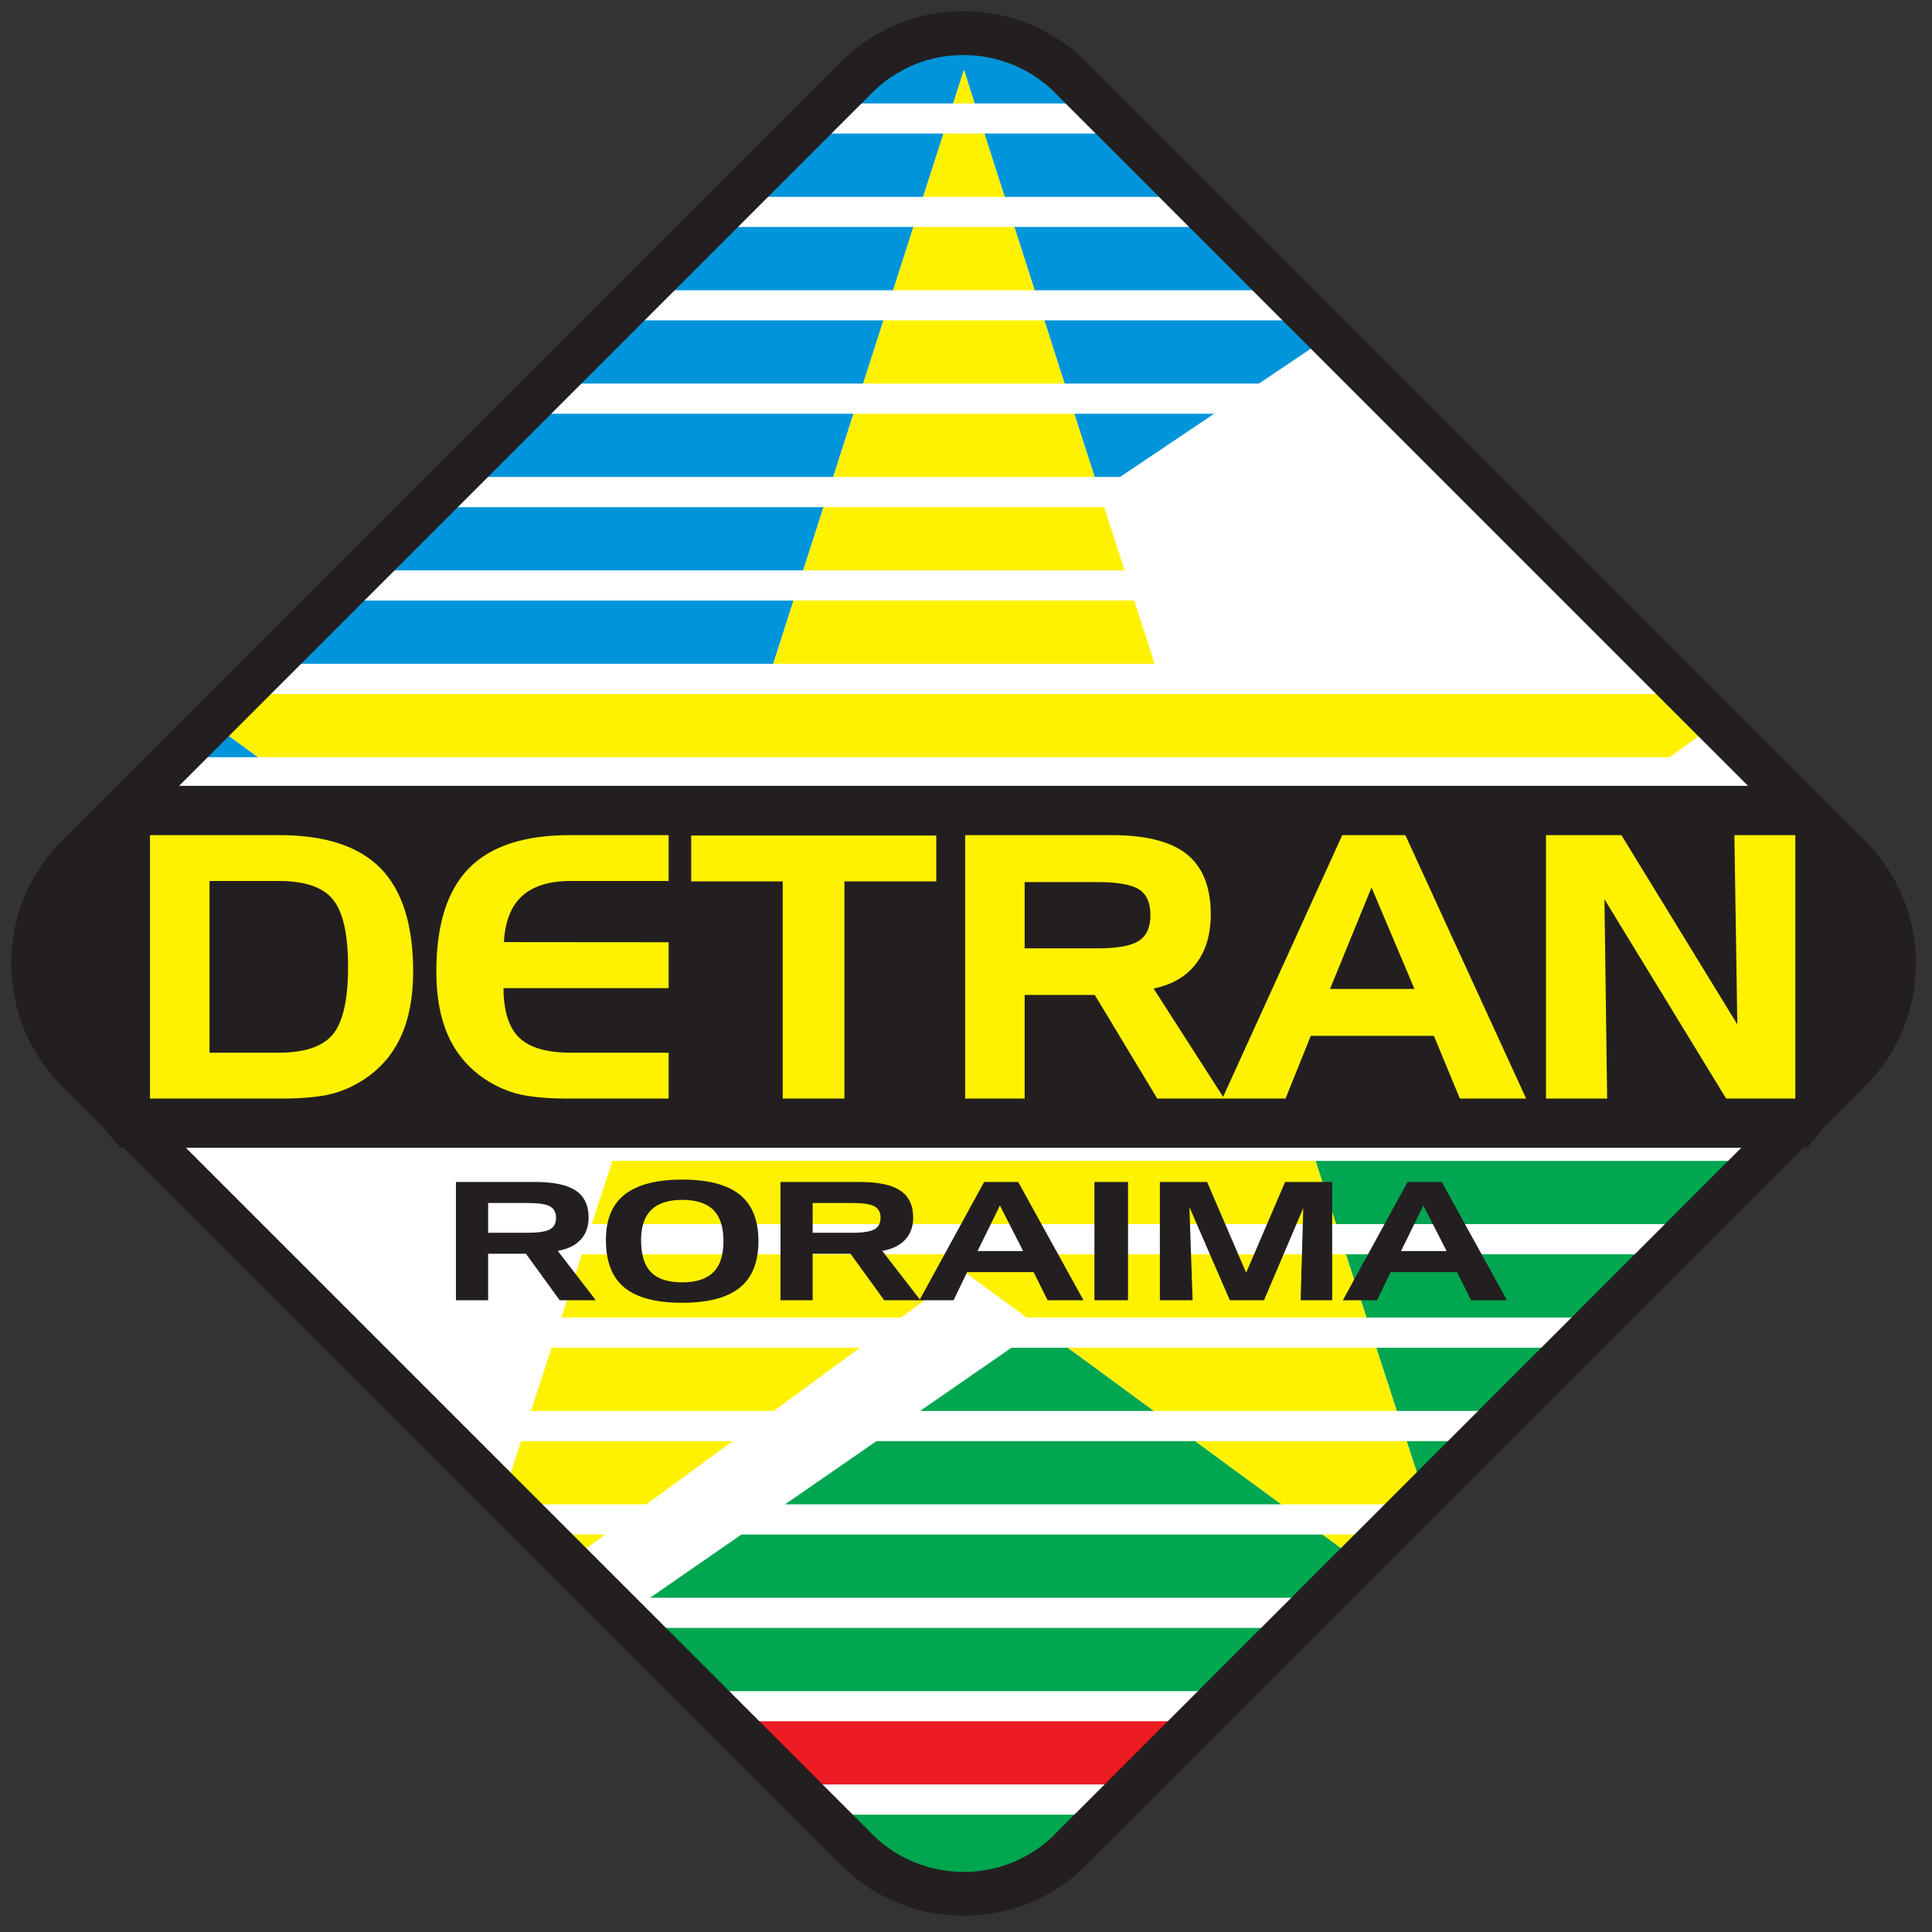
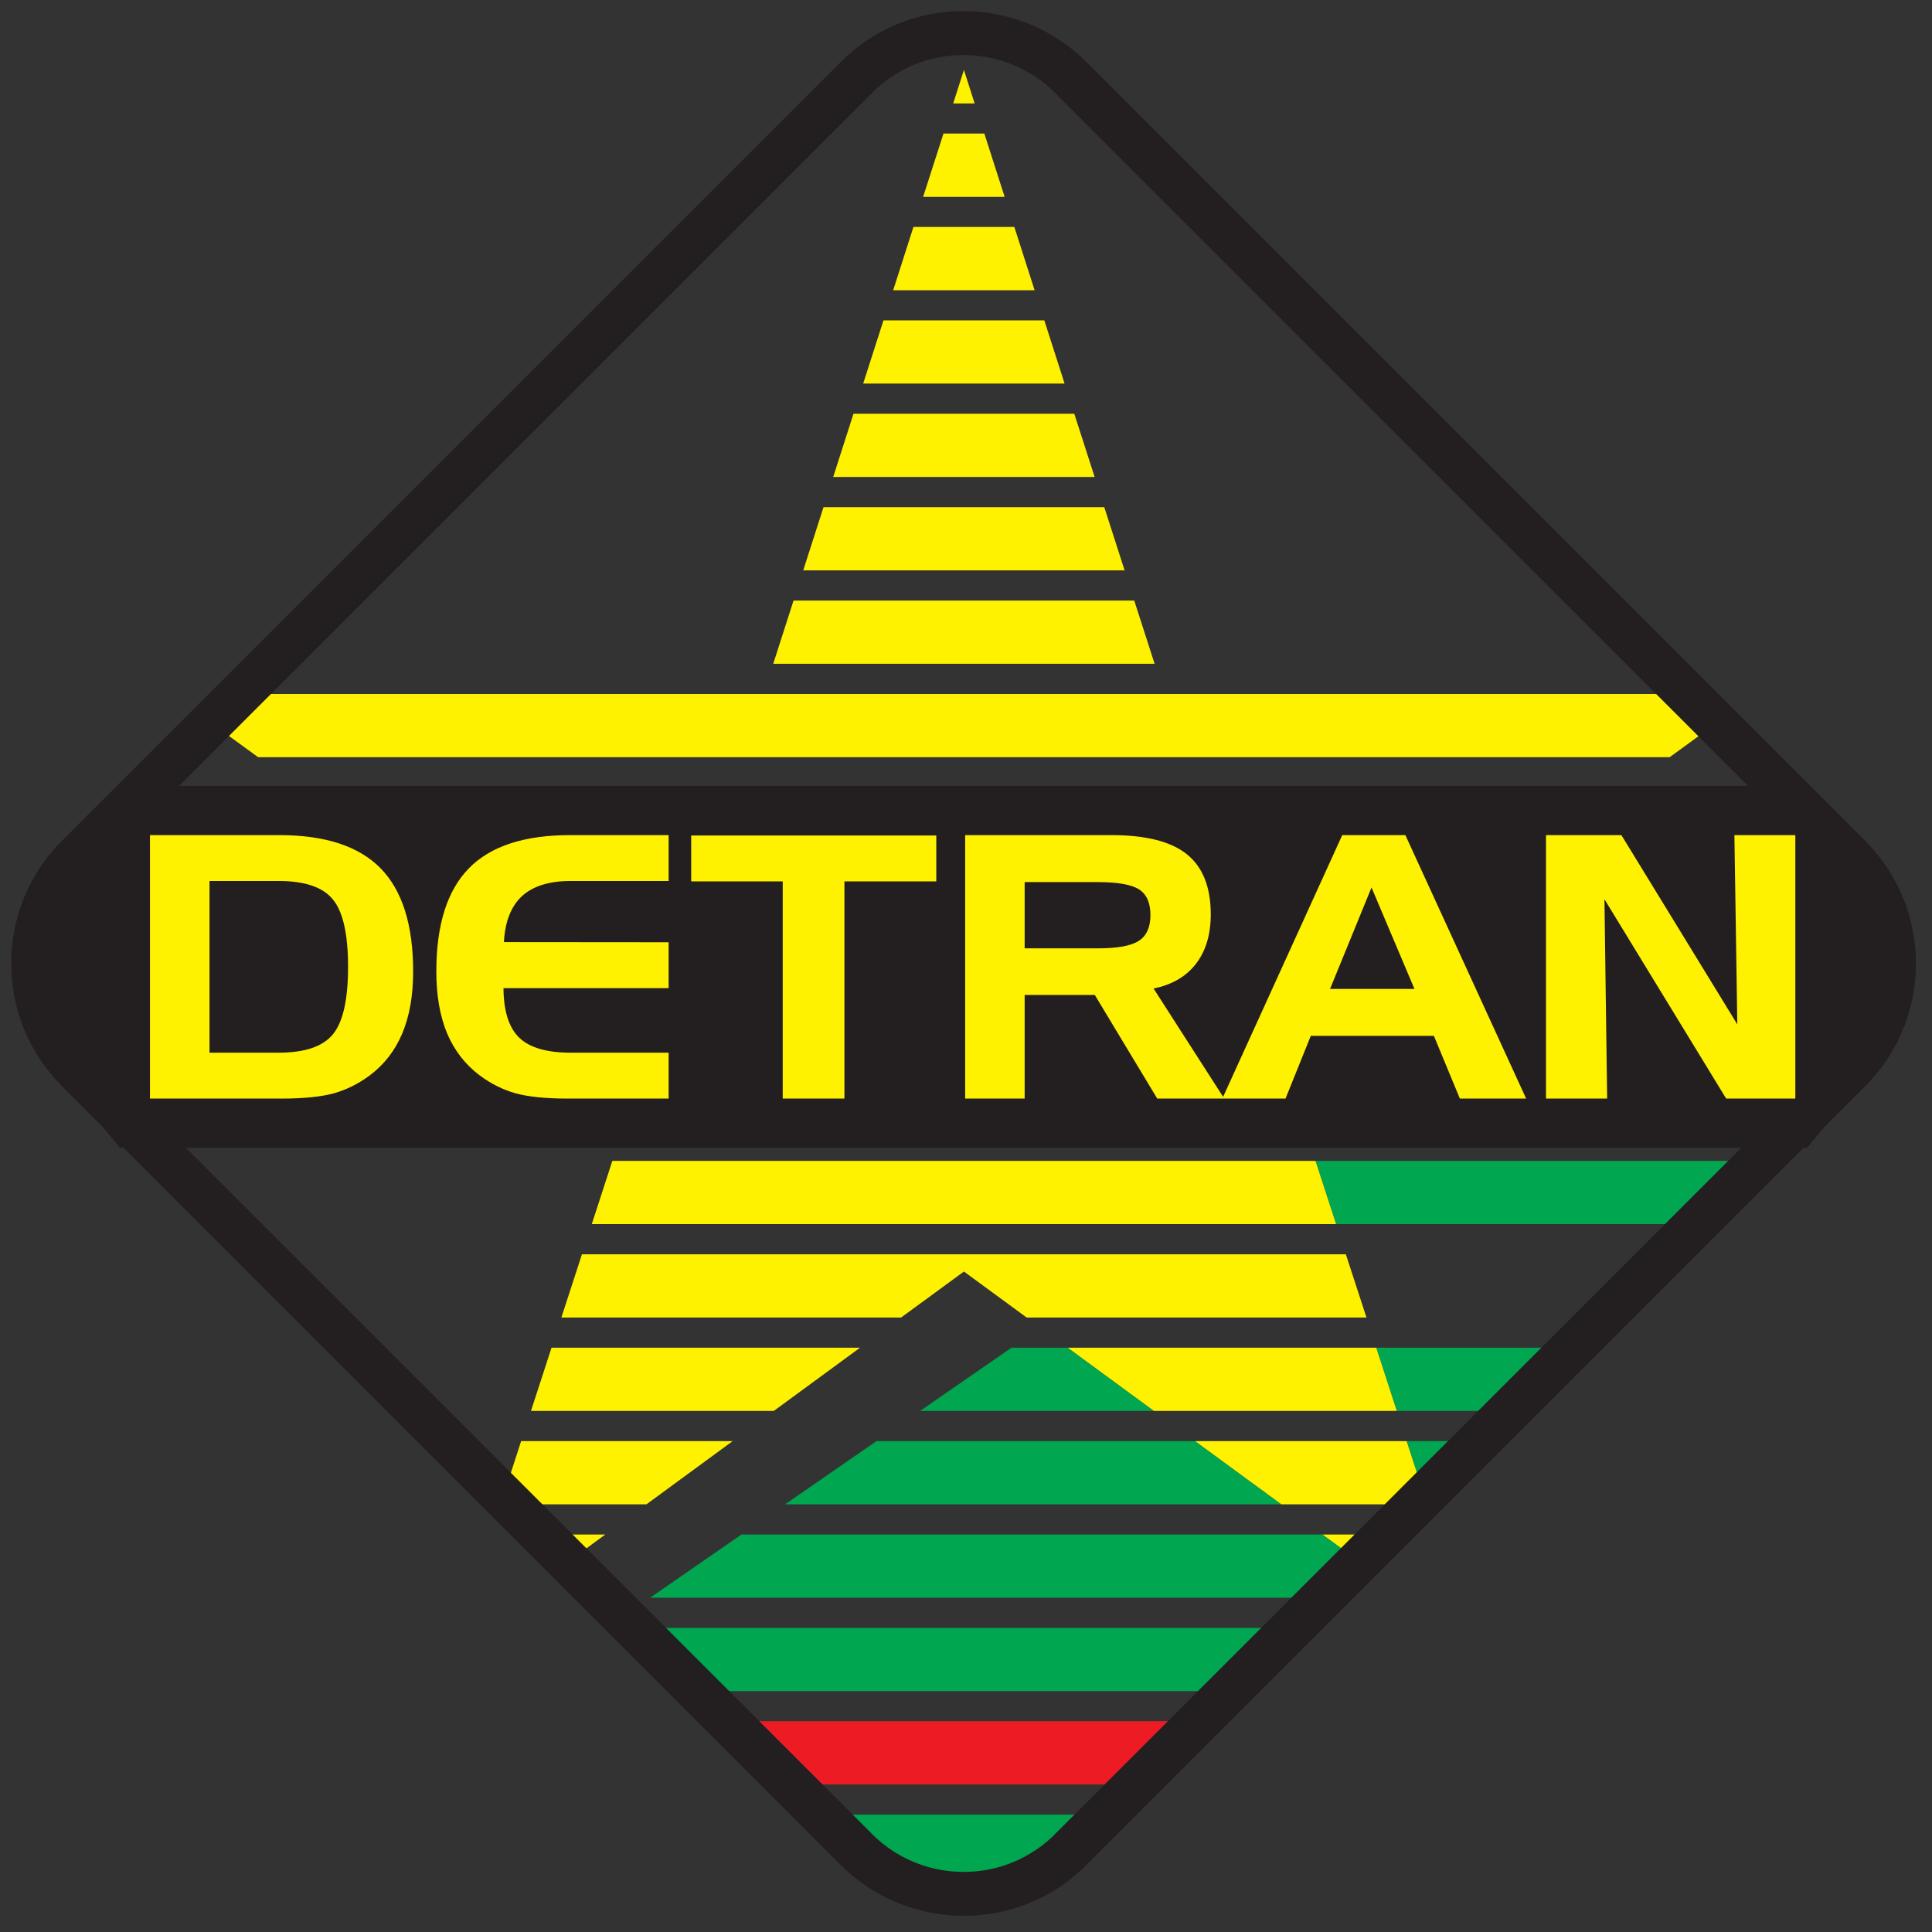
<svg xmlns="http://www.w3.org/2000/svg" width="109pt" height="109pt" viewBox="0 0 109 109" version="1.1">
  <rect x="0" y="0" width="109" height="109" fill="#333333" stroke="none" />
  <g id="surface1">
-     <path style=" stroke:none;fill-rule:evenodd;fill:rgb(100%,100%,100%);fill-opacity:1;" d="M 4.344 48.344 L 48.352 4.336 C 51.656 1.031 57.078 1.043 60.402 4.363 L 104.355 48.316 C 107.676 51.645 107.688 57.062 104.383 60.371 L 60.375 104.379 C 57.07 107.688 51.648 107.672 48.32 104.352 L 4.367 60.398 C 1.047 57.074 1.039 51.652 4.344 48.344 " />
-     <path style=" stroke:none;fill-rule:evenodd;fill:rgb(0%,58.4%,85.5%);fill-opacity:1;" d="M 74.965 18.992 L 71.027 21.641 L 60.062 21.641 L 58.918 18.074 L 74.055 18.074 Z M 58.371 16.375 L 57.227 12.805 L 68.844 12.805 L 72.371 16.375 Z M 56.68 11.105 L 55.535 7.535 L 63.633 7.535 L 67.16 11.105 Z M 54.988 5.836 L 54.383 3.945 L 53.777 5.836 L 46.848 5.836 L 48.258 4.426 C 52.113 0.57 56.16 0.738 60.363 4.234 L 61.949 5.836 Z M 53.23 7.535 L 52.082 11.105 L 41.582 11.105 L 45.148 7.535 Z M 51.535 12.805 L 50.391 16.375 L 36.316 16.375 L 39.879 12.805 Z M 49.844 18.074 L 48.699 21.641 L 31.047 21.641 L 34.613 18.074 Z M 68.496 23.344 L 63.191 26.91 L 61.758 26.91 L 60.609 23.344 Z M 48.152 23.344 L 47.008 26.91 L 25.781 26.91 L 29.348 23.344 Z M 46.461 28.613 L 45.316 32.18 L 20.516 32.18 L 24.082 28.613 Z M 44.77 33.883 L 43.625 37.449 L 15.25 37.449 L 18.812 33.883 Z M 26.629 51.496 L 24.012 53.258 L 2.379 53.258 C 2.516 52.051 2.938 50.859 3.629 49.691 L 24.148 49.691 Z M 4.82 47.988 C 5.375 47.305 6.016 46.629 6.746 45.957 L 8.281 44.422 L 16.902 44.422 L 21.809 47.988 Z M 9.98 42.719 L 11.91 40.789 L 14.562 42.719 Z M 21.48 54.957 L 16.176 58.527 L 3.605 58.527 C 2.91 57.32 2.508 56.129 2.379 54.957 Z M 13.645 60.227 L 8.375 63.77 C 6.891 62.57 5.695 61.391 4.77 60.227 L 13.645 60.227 " />
    <path style=" stroke:none;fill-rule:evenodd;fill:rgb(0%,65.099%,31.4%);fill-opacity:1;" d="M 83.43 81.305 L 80.352 84.348 L 79.359 81.305 Z M 83.43 81.305 " />
    <path style=" stroke:none;fill-rule:evenodd;fill:rgb(0%,65.099%,31.4%);fill-opacity:1;" d="M 88.758 76.035 L 85.152 79.602 L 78.805 79.602 L 77.645 76.035 L 88.758 76.035 " />
-     <path style=" stroke:none;fill-rule:evenodd;fill:rgb(0%,65.099%,31.4%);fill-opacity:1;" d="M 94.086 70.766 L 90.477 74.332 L 77.094 74.332 L 75.93 70.766 L 94.086 70.766 " />
    <path style=" stroke:none;fill-rule:evenodd;fill:rgb(0%,65.099%,31.4%);fill-opacity:1;" d="M 99.414 65.496 L 95.805 69.062 L 75.379 69.062 L 74.219 65.496 L 99.414 65.496 " />
    <path style=" stroke:none;fill-rule:evenodd;fill:rgb(0%,65.099%,31.4%);fill-opacity:1;" d="M 97.613 47.988 L 101.336 45.41 C 102.434 46.285 103.359 47.145 104.121 47.988 L 97.613 47.988 " />
-     <path style=" stroke:none;fill-rule:evenodd;fill:rgb(0%,65.099%,31.4%);fill-opacity:1;" d="M 89.996 53.258 L 95.152 49.691 L 105.465 49.691 C 106.277 50.902 106.758 52.09 106.941 53.258 L 89.996 53.258 " />
    <path style=" stroke:none;fill-rule:evenodd;fill:rgb(0%,65.099%,31.4%);fill-opacity:1;" d="M 82.379 58.527 L 87.535 54.957 L 106.996 54.957 C 106.891 56.164 106.473 57.348 105.785 58.527 L 82.379 58.527 " />
    <path style=" stroke:none;fill-rule:evenodd;fill:rgb(0%,65.099%,31.4%);fill-opacity:1;" d="M 74.762 63.793 L 79.918 60.227 L 104.598 60.227 C 103.941 61.043 103.164 61.855 102.27 62.672 L 101.137 63.793 L 74.762 63.793 " />
    <path style=" stroke:none;fill-rule:evenodd;fill:rgb(0%,65.099%,31.4%);fill-opacity:1;" d="M 62.121 102.379 L 60.758 103.727 C 56.902 107.535 52.855 107.371 48.652 103.914 L 47.086 102.379 L 62.121 102.379 " />
    <path style=" stroke:none;fill-rule:evenodd;fill:rgb(92.899%,10.999%,14.099%);fill-opacity:1;" d="M 67.449 97.109 L 63.84 100.676 L 45.348 100.676 L 41.703 97.109 L 67.449 97.109 " />
    <path style=" stroke:none;fill-rule:evenodd;fill:rgb(0%,65.099%,31.4%);fill-opacity:1;" d="M 72.773 91.844 L 69.168 95.41 L 39.965 95.41 L 36.324 91.844 L 72.773 91.844 " />
-     <path style=" stroke:none;fill-rule:evenodd;fill:rgb(0%,65.099%,31.4%);fill-opacity:1;" d="M 51.91 79.602 L 57.066 76.035 L 60.242 76.035 L 65.105 79.602 L 51.91 79.602 " />
+     <path style=" stroke:none;fill-rule:evenodd;fill:rgb(0%,65.099%,31.4%);fill-opacity:1;" d="M 51.91 79.602 L 57.066 76.035 L 60.242 76.035 L 65.105 79.602 " />
    <path style=" stroke:none;fill-rule:evenodd;fill:rgb(0%,65.099%,31.4%);fill-opacity:1;" d="M 44.293 84.871 L 49.449 81.305 L 67.426 81.305 L 72.293 84.871 L 44.293 84.871 " />
    <path style=" stroke:none;fill-rule:evenodd;fill:rgb(0%,65.099%,31.4%);fill-opacity:1;" d="M 36.676 90.141 L 41.832 86.574 L 74.613 86.574 L 76.617 88.043 L 74.496 90.141 L 36.676 90.141 " />
    <path style=" stroke:none;fill-rule:evenodd;fill:rgb(100%,94.899%,0%);fill-opacity:1;" d="M 54.383 3.945 L 54.988 5.836 L 53.777 5.836 Z M 55.535 7.535 L 56.68 11.105 L 52.082 11.105 L 53.23 7.535 Z M 57.227 12.805 L 58.371 16.375 L 50.391 16.375 L 51.535 12.805 Z M 58.918 18.074 L 60.062 21.641 L 48.699 21.641 L 49.844 18.074 Z M 60.609 23.344 L 61.758 26.91 L 47.008 26.91 L 48.152 23.344 Z M 62.301 28.613 L 63.449 32.18 L 45.316 32.18 L 46.461 28.613 Z M 63.992 33.883 L 65.141 37.449 L 43.625 37.449 L 44.77 33.883 Z M 96.852 40.789 L 94.199 42.719 L 14.562 42.719 L 11.898 40.781 L 13.527 39.152 L 95.211 39.152 Z M 91.859 44.422 L 86.957 47.988 L 21.805 47.988 L 16.902 44.422 Z M 84.617 49.691 L 79.715 53.258 L 29.051 53.258 L 24.148 49.691 Z M 77.375 54.957 L 72.469 58.527 L 36.293 58.527 L 31.391 54.957 Z M 72.504 60.227 L 73.664 63.793 L 35.102 63.793 L 36.262 60.227 Z M 74.219 65.496 L 75.379 69.062 L 33.387 69.062 L 34.547 65.496 Z M 75.93 70.766 L 77.094 74.332 L 57.922 74.332 L 54.383 71.738 L 50.84 74.332 L 31.672 74.332 L 32.832 70.766 Z M 77.645 76.035 L 78.805 79.602 L 65.105 79.602 L 60.242 76.035 Z M 48.52 76.035 L 43.656 79.602 L 29.957 79.602 L 31.117 76.035 Z M 79.359 81.305 L 80.352 84.355 L 79.84 84.871 L 72.293 84.871 L 67.426 81.305 Z M 41.336 81.305 L 36.473 84.871 L 29.527 84.871 L 28.559 83.902 L 29.402 81.305 Z M 76.648 88.062 L 74.613 86.574 L 78.137 86.574 Z M 34.152 86.574 L 32.465 87.809 L 31.23 86.574 L 34.152 86.574 " />
    <path style=" stroke:none;fill-rule:nonzero;fill:rgb(13.699%,12.199%,12.5%);fill-opacity:1;" d="M 3.465 47.469 L 47.473 3.461 C 47.48 3.449 47.516 3.422 47.637 3.305 C 48.176 2.789 48.766 2.348 49.379 1.98 C 49.992 1.617 50.645 1.328 51.309 1.105 C 54.699 0.008 58.586 0.801 61.277 3.484 L 61.281 3.484 L 105.234 47.438 C 105.238 47.445 105.277 47.488 105.391 47.609 C 105.902 48.145 106.344 48.73 106.715 49.344 C 107.086 49.973 107.379 50.625 107.602 51.285 C 108.719 54.676 107.934 58.559 105.262 61.246 L 102.914 63.594 L 101.953 64.758 L 101.75 64.758 L 61.254 105.254 C 61.242 105.266 61.211 105.293 61.09 105.41 C 60.547 105.926 59.965 106.371 59.348 106.734 C 58.73 107.098 58.078 107.387 57.414 107.609 C 54.027 108.707 50.137 107.914 47.449 105.23 L 47.441 105.23 L 6.969 64.758 L 6.773 64.758 L 5.828 63.617 L 3.488 61.277 C 3.484 61.262 3.445 61.227 3.332 61.109 C 2.824 60.574 2.379 59.984 2.012 59.371 C 1.637 58.742 1.344 58.09 1.125 57.43 C 0.012 54.039 0.789 50.156 3.465 47.469 Z M 10.105 44.336 L 98.621 44.336 L 59.523 5.242 L 59.527 5.238 C 57.52 3.234 54.613 2.641 52.078 3.465 C 51.582 3.625 51.098 3.844 50.641 4.121 C 50.176 4.391 49.746 4.715 49.344 5.098 C 49.32 5.121 49.328 5.113 49.227 5.215 Z M 98.238 64.758 L 10.488 64.758 L 49.203 103.473 L 49.199 103.473 C 51.207 105.48 54.109 106.074 56.648 105.25 C 57.141 105.086 57.629 104.871 58.082 104.594 C 58.551 104.324 58.98 104 59.379 103.621 C 59.406 103.594 59.395 103.602 59.496 103.5 L 98.238 64.758 " />
    <path style=" stroke:none;fill-rule:nonzero;fill:rgb(100%,94.899%,0%);fill-opacity:1;" d="M 15.711 49.703 L 11.82 49.703 L 11.82 59.391 L 15.711 59.391 C 17.199 59.391 18.223 59.043 18.785 58.348 C 19.355 57.656 19.637 56.387 19.637 54.547 C 19.637 52.715 19.355 51.445 18.785 50.75 C 18.223 50.051 17.199 49.703 15.711 49.703 Z M 8.461 47.117 L 15.777 47.117 C 18.348 47.117 20.25 47.742 21.473 48.988 C 22.699 50.242 23.309 52.184 23.309 54.812 C 23.309 56.164 23.105 57.332 22.695 58.305 C 22.285 59.277 21.672 60.066 20.855 60.676 C 20.223 61.148 19.547 61.48 18.832 61.684 C 18.117 61.879 17.129 61.98 15.875 61.98 L 8.461 61.98 Z M 32.207 49.703 C 30.992 49.703 30.074 49.988 29.453 50.555 C 28.84 51.117 28.492 51.984 28.43 53.152 L 37.723 53.16 L 37.723 55.75 L 28.406 55.75 C 28.414 57.043 28.707 57.977 29.293 58.543 C 29.879 59.109 30.848 59.391 32.207 59.391 L 37.723 59.391 L 37.723 61.98 L 32.043 61.98 C 30.793 61.98 29.805 61.879 29.09 61.684 C 28.375 61.48 27.699 61.148 27.07 60.676 C 26.254 60.066 25.641 59.277 25.227 58.305 C 24.82 57.332 24.617 56.164 24.617 54.812 C 24.617 52.184 25.227 50.242 26.453 48.988 C 27.676 47.742 29.57 47.117 32.145 47.117 L 37.723 47.117 L 37.723 49.703 Z M 44.16 49.727 L 38.996 49.727 L 38.996 47.137 L 52.824 47.137 L 52.824 49.727 L 47.641 49.727 L 47.641 61.98 L 44.16 61.98 Z M 61.93 49.766 L 57.809 49.766 L 57.809 53.504 L 61.93 53.504 C 63.047 53.504 63.82 53.363 64.254 53.078 C 64.688 52.797 64.906 52.312 64.906 51.625 C 64.906 50.941 64.695 50.465 64.273 50.184 C 63.844 49.906 63.066 49.766 61.93 49.766 Z M 54.453 47.117 L 62.723 47.117 C 64.652 47.117 66.066 47.477 66.961 48.195 C 67.859 48.918 68.309 50.051 68.309 51.586 C 68.309 52.723 68.031 53.652 67.477 54.371 C 66.922 55.094 66.125 55.559 65.082 55.77 L 69.07 61.98 L 65.289 61.98 L 61.766 56.133 L 57.809 56.133 L 57.809 61.98 L 54.453 61.98 Z M 77.379 50.07 L 75.039 55.793 L 79.801 55.793 Z M 75.727 47.117 L 79.289 47.117 L 86.102 61.98 L 82.363 61.98 L 80.898 58.441 L 73.953 58.441 L 72.527 61.98 L 68.961 61.98 Z M 87.223 47.117 L 91.477 47.117 L 98.016 57.793 L 97.852 47.117 L 101.289 47.117 L 101.289 61.98 L 97.387 61.98 L 90.52 50.734 L 90.672 61.98 L 87.223 61.98 L 87.223 47.117 " />
-     <path style=" stroke:none;fill-rule:nonzero;fill:rgb(13.699%,12.199%,12.5%);fill-opacity:1;" d="M 29.762 67.871 L 27.539 67.871 L 27.539 69.551 L 29.762 69.551 C 30.363 69.551 30.785 69.488 31.02 69.359 C 31.254 69.234 31.371 69.016 31.371 68.707 C 31.371 68.402 31.258 68.188 31.027 68.059 C 30.797 67.934 30.379 67.871 29.762 67.871 Z M 25.723 66.684 L 30.191 66.684 C 31.23 66.684 31.996 66.844 32.48 67.168 C 32.965 67.492 33.207 68 33.207 68.691 C 33.207 69.203 33.059 69.617 32.758 69.941 C 32.457 70.266 32.027 70.477 31.465 70.57 L 33.617 73.359 L 31.578 73.359 L 29.672 70.734 L 27.539 70.734 L 27.539 73.359 L 25.723 73.359 Z M 34.184 69.953 C 34.184 68.805 34.539 67.949 35.246 67.391 C 35.961 66.832 37.039 66.551 38.488 66.551 C 39.953 66.551 41.035 66.836 41.734 67.398 C 42.441 67.965 42.789 68.84 42.789 70.023 C 42.789 71.203 42.441 72.078 41.734 72.648 C 41.035 73.215 39.953 73.5 38.488 73.5 C 37.012 73.5 35.926 73.215 35.227 72.641 C 34.531 72.07 34.184 71.172 34.184 69.953 Z M 38.488 67.695 C 37.711 67.695 37.129 67.883 36.746 68.258 C 36.359 68.633 36.168 69.203 36.168 69.961 C 36.168 70.785 36.352 71.391 36.727 71.773 C 37.102 72.156 37.688 72.348 38.488 72.348 C 39.277 72.348 39.863 72.156 40.246 71.777 C 40.629 71.398 40.816 70.812 40.816 70.02 C 40.816 69.227 40.629 68.641 40.246 68.262 C 39.863 67.883 39.277 67.695 38.488 67.695 Z M 48.07 67.871 L 45.848 67.871 L 45.848 69.551 L 48.07 69.551 C 48.676 69.551 49.094 69.488 49.328 69.359 C 49.562 69.234 49.68 69.016 49.68 68.707 C 49.68 68.402 49.566 68.188 49.336 68.059 C 49.105 67.934 48.688 67.871 48.07 67.871 Z M 44.035 66.684 L 48.5 66.684 C 49.543 66.684 50.305 66.844 50.789 67.168 C 51.273 67.492 51.52 68 51.52 68.691 C 51.52 69.203 51.367 69.617 51.07 69.941 C 50.77 70.266 50.336 70.477 49.773 70.57 L 51.93 73.359 L 49.887 73.359 L 47.984 70.734 L 45.848 70.734 L 45.848 73.359 L 44.035 73.359 Z M 56.414 68.012 L 55.152 70.582 L 57.723 70.582 Z M 55.523 66.684 L 57.445 66.684 L 61.129 73.359 L 59.105 73.359 L 58.316 71.77 L 54.566 71.77 L 53.797 73.359 L 51.871 73.359 Z M 63.641 73.359 L 61.746 73.359 L 61.746 66.684 L 63.641 66.684 Z M 65.438 66.684 L 68.102 66.684 L 70.305 71.805 L 72.504 66.684 L 75.16 66.684 L 75.16 73.359 L 73.379 73.359 L 73.527 68.16 L 71.312 73.359 L 69.387 73.359 L 67.105 68.105 L 67.285 73.359 L 65.438 73.359 Z M 80.305 68.012 L 79.043 70.582 L 81.613 70.582 Z M 79.414 66.684 L 81.34 66.684 L 85.02 73.359 L 83 73.359 L 82.207 71.77 L 78.457 71.77 L 77.688 73.359 L 75.762 73.359 L 79.414 66.684 " />
  </g>
</svg>